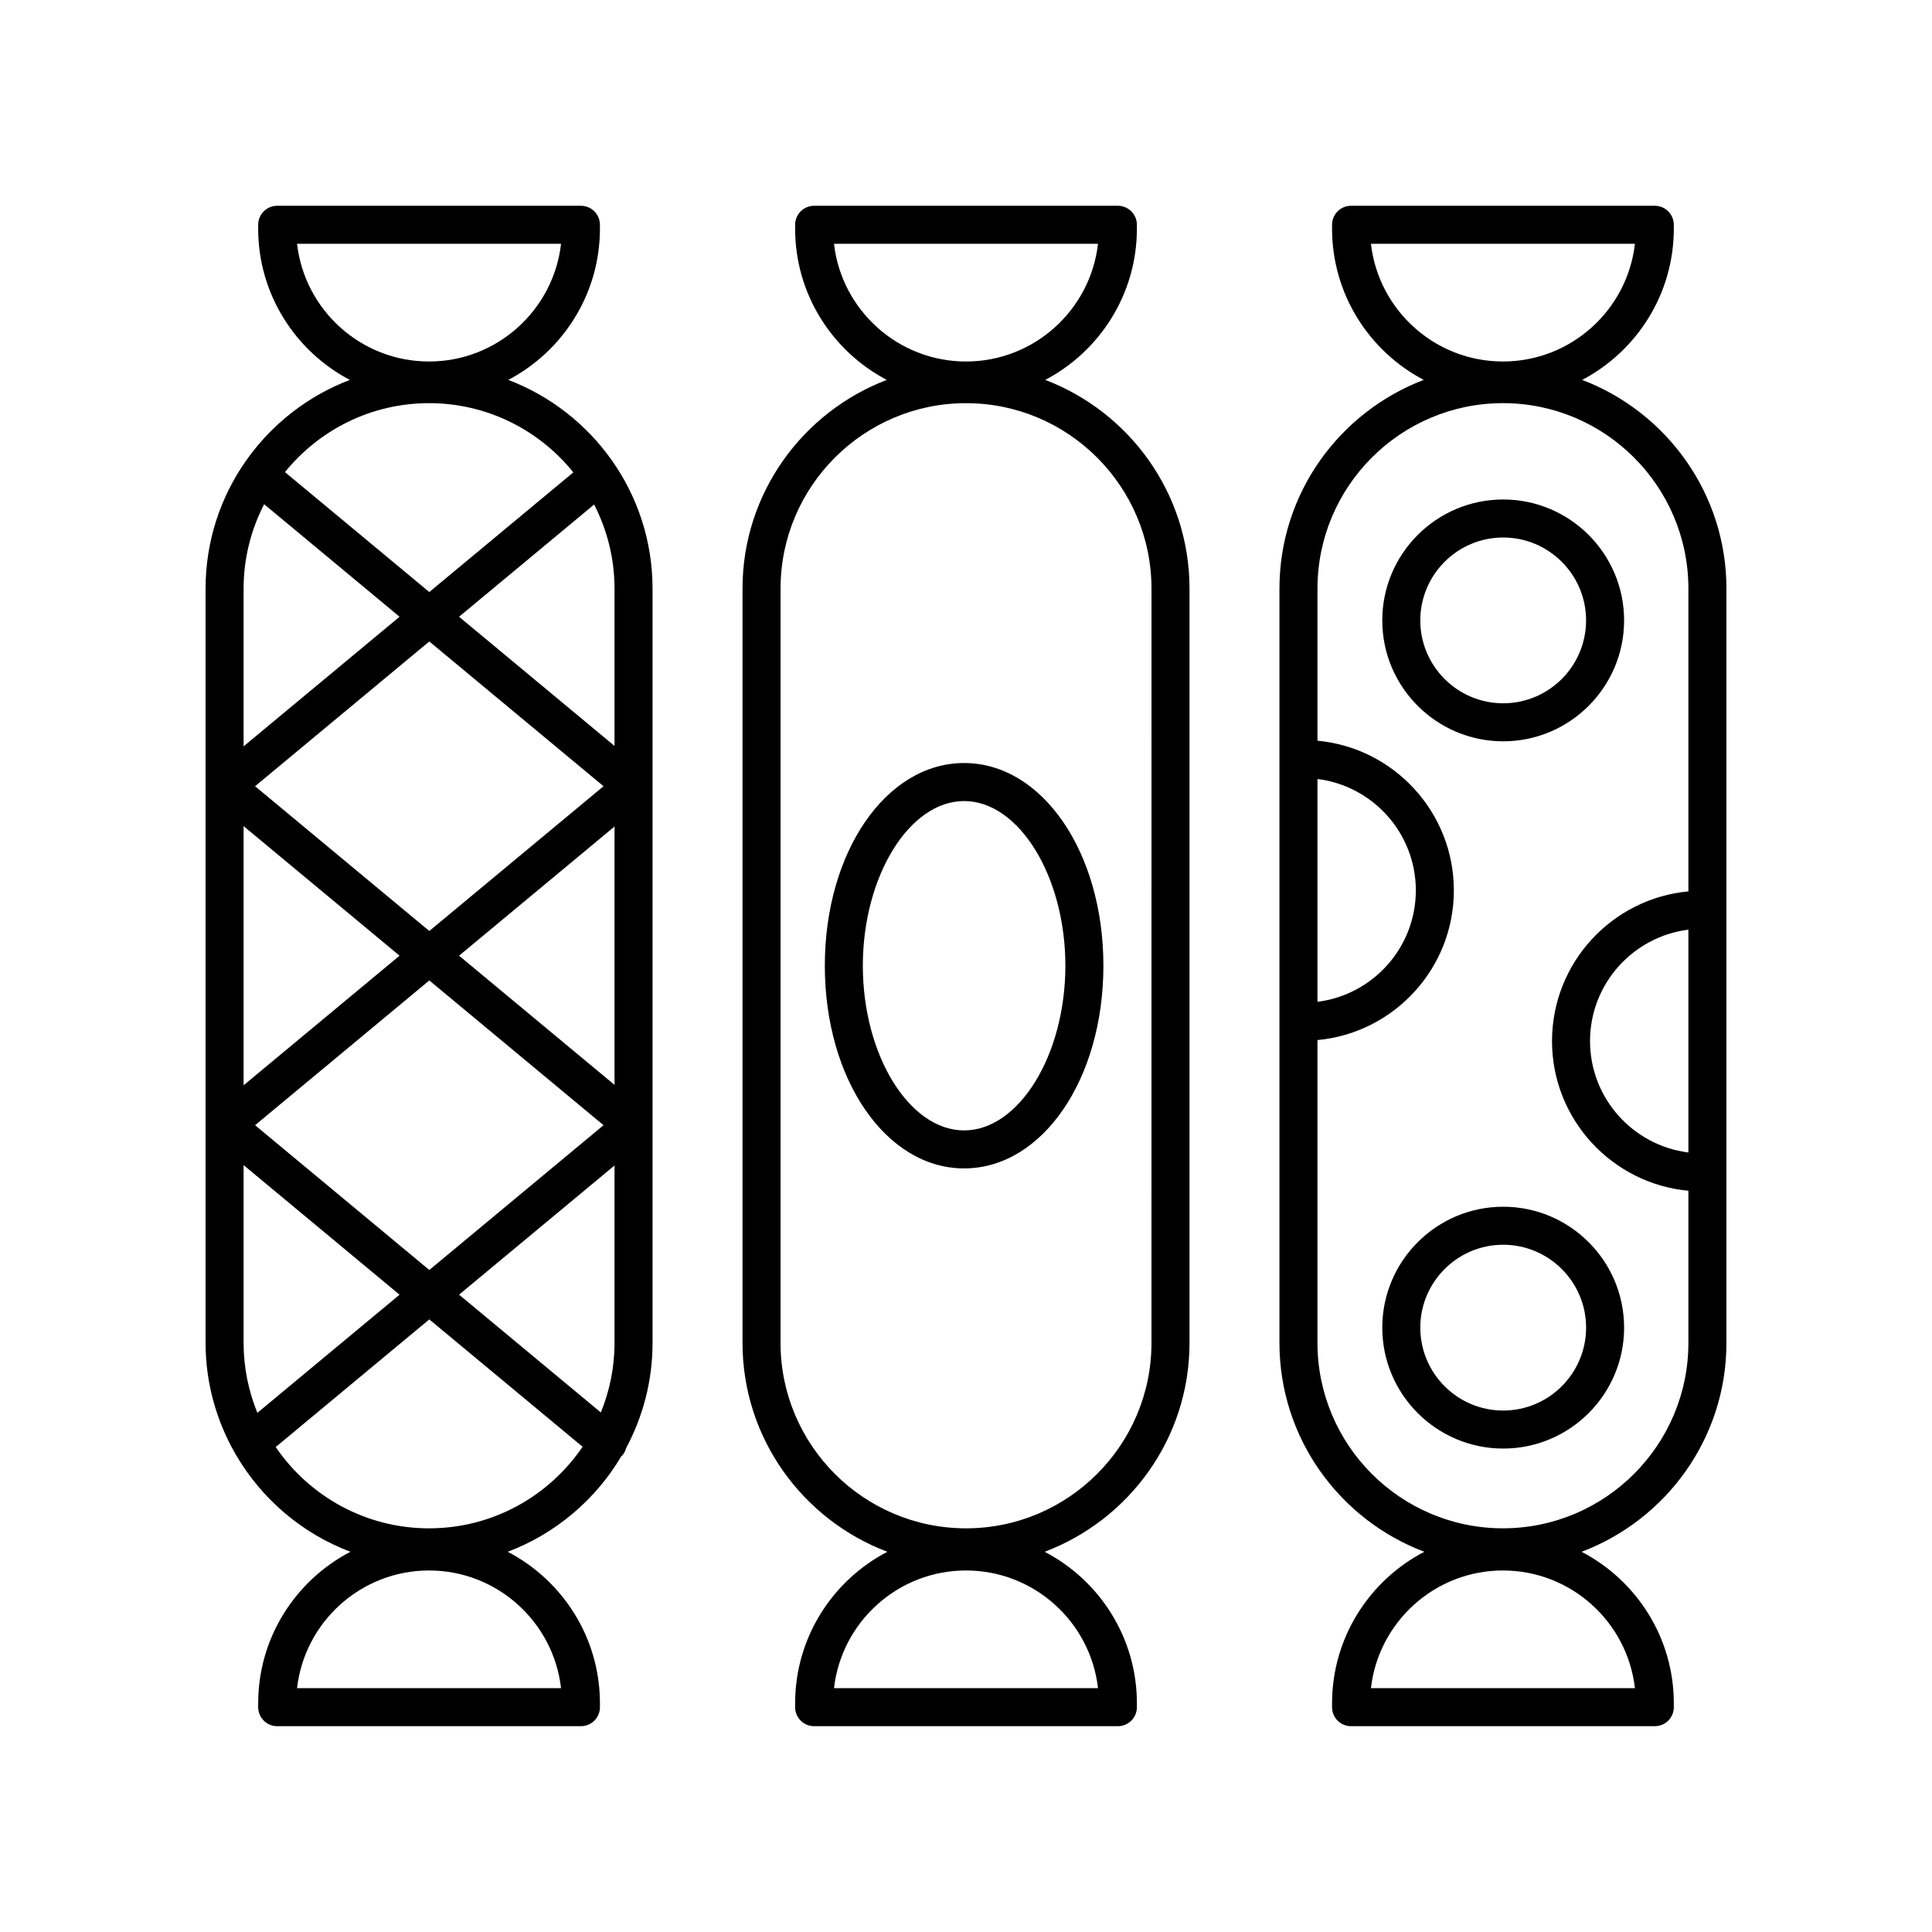
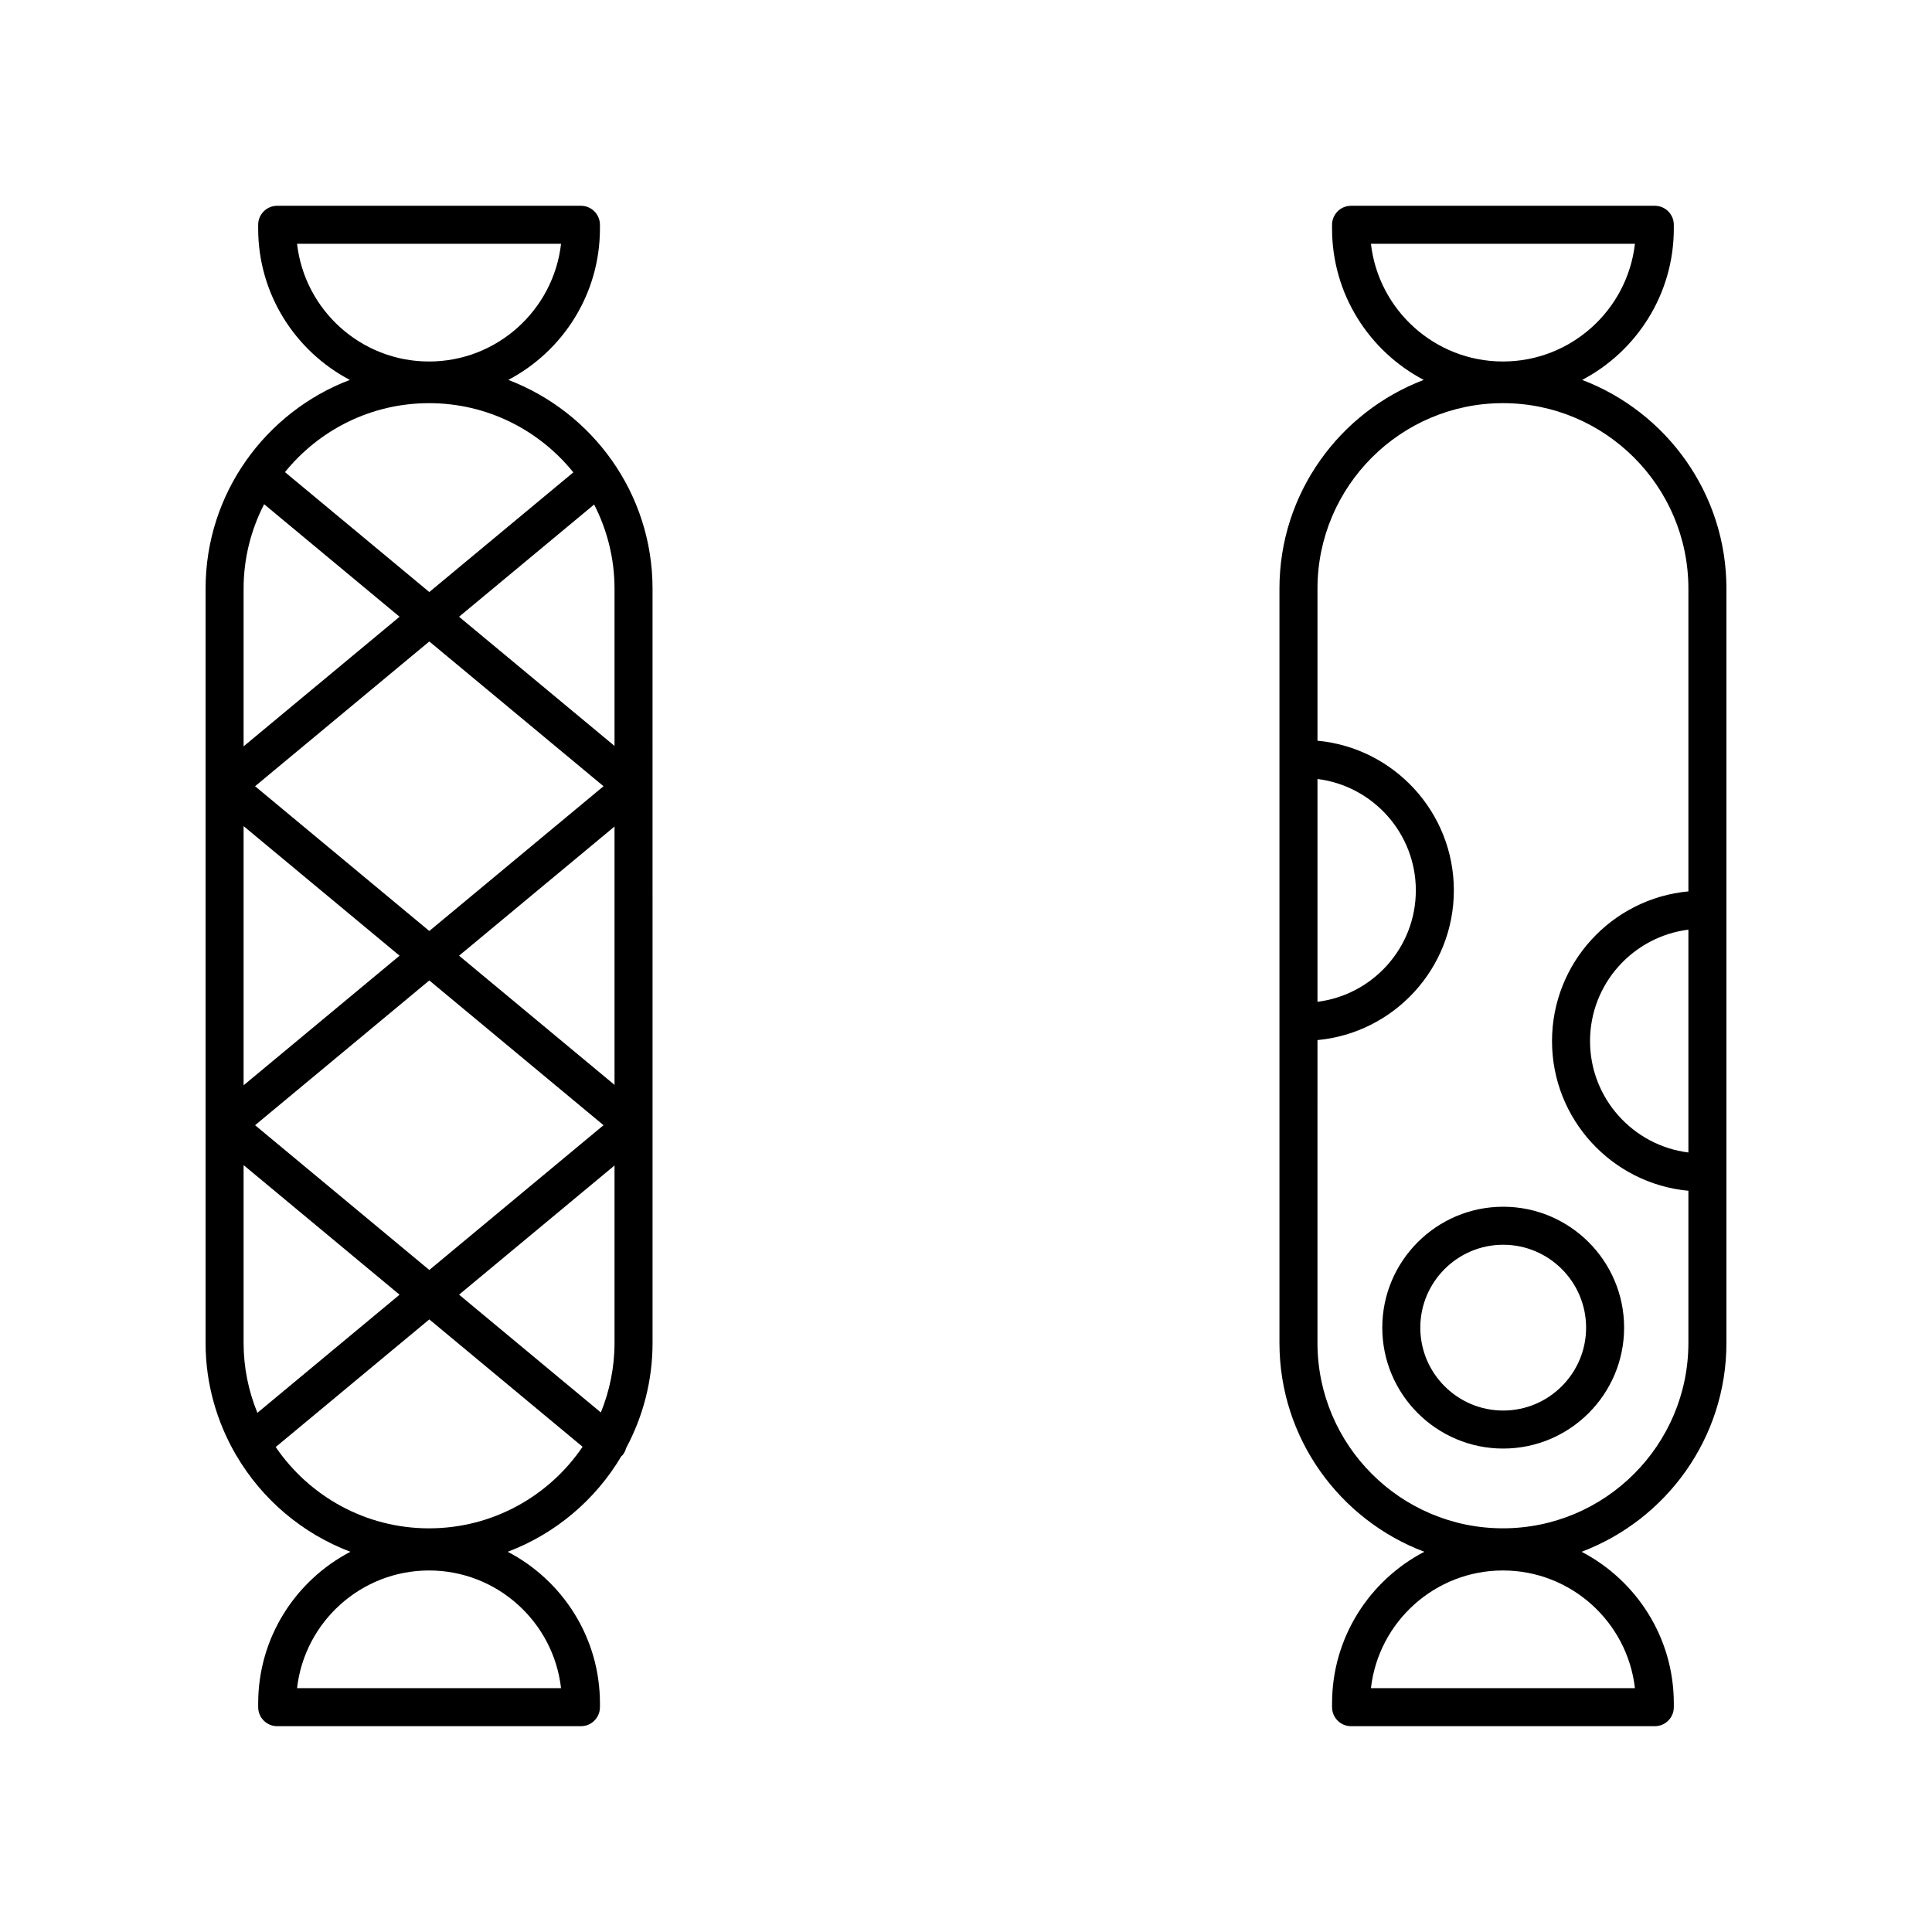
<svg xmlns="http://www.w3.org/2000/svg" fill="#000000" width="800px" height="800px" version="1.1" viewBox="144 144 512 512">
  <g>
-     <path d="m399.5 346.21c-20.699 0-36.914 23.598-36.914 53.715 0 30.121 16.215 53.715 36.914 53.715 20.699 0 36.914-23.598 36.914-53.715-0.004-30.117-16.219-53.715-36.914-53.715zm0 97.359c-14.547 0-26.84-19.984-26.84-43.641s12.289-43.641 26.84-43.641c14.547 0 26.836 19.984 26.836 43.641 0 23.652-12.293 43.641-26.836 43.641z" />
    <path d="m278.7 244.68c14.418-7.582 24.289-22.695 24.289-40.086v-1.02c0-2.781-2.254-5.039-5.039-5.039h-80.492c-2.781 0-5.039 2.254-5.039 5.039v1.02c0 17.391 9.871 32.504 24.289 40.086-22.309 8.496-38.227 30.051-38.227 55.312v199.88c0 10.758 2.93 20.828 7.965 29.535 0.055 0.074 0.066 0.164 0.129 0.238 0.008 0.012 0.023 0.012 0.031 0.023 6.82 11.648 17.48 20.742 30.258 25.57-14.5 7.559-24.441 22.707-24.441 40.16v1.02c0 2.781 2.254 5.039 5.039 5.039h80.492c2.781 0 5.039-2.254 5.039-5.039v-1.02c0-17.453-9.941-32.602-24.441-40.16 12.703-4.801 23.316-13.824 30.141-25.379 0.086-0.086 0.203-0.121 0.281-0.215 0.477-0.574 0.777-1.223 0.961-1.898 4.453-8.312 7-17.801 7-27.875l-0.004-199.88c0-25.262-15.918-46.816-38.23-55.312zm28.156 55.312v41.688l-41.203-34.234 35.801-29.746c3.426 6.699 5.402 14.262 5.402 22.293zm0 199.88c0 6.527-1.305 12.746-3.625 18.449l-37.574-31.223 41.199-34.234zm-92.859-222.25 35.891 29.824-41.332 34.34v-41.797c0-8.059 1.988-15.648 5.441-22.367zm92.859 153.88-41.199-34.234 41.199-34.234zm-49.086-40.781-46.172-38.363 46.172-38.363 46.172 38.363zm-49.215-27.793 41.332 34.34-41.332 34.344zm0 136.95v-47.113l41.332 34.344-37.676 31.305c-2.34-5.727-3.656-11.98-3.656-18.535zm3.043-57.688 46.172-38.363 46.172 38.363-46.172 38.367zm11.125-233.58h69.961c-2 17.527-16.926 31.188-34.98 31.188-18.055 0.004-32.98-13.66-34.98-31.188zm34.984 42.23c15.438 0 29.219 7.168 38.234 18.34l-38.172 31.715-38.25-31.781c9.016-11.133 22.777-18.273 38.188-18.273zm34.977 340.54h-69.961c2-17.527 16.926-31.188 34.98-31.188 18.055 0 32.98 13.66 34.98 31.188zm-34.977-42.355c-16.875 0-31.785-8.555-40.641-21.547l40.703-33.824 40.625 33.754c-8.848 13.035-23.785 21.617-40.688 21.617z" />
-     <path d="m421 244.68c14.422-7.582 24.289-22.695 24.289-40.086v-1.02c0-2.781-2.254-5.039-5.039-5.039h-80.496c-2.781 0-5.039 2.254-5.039 5.039v1.02c0 17.391 9.871 32.504 24.289 40.086-22.309 8.5-38.23 30.055-38.23 55.312v199.88c0 25.312 15.992 46.906 38.383 55.367-14.5 7.559-24.441 22.707-24.441 40.16v1.02c0 2.781 2.254 5.039 5.039 5.039h80.496c2.781 0 5.039-2.254 5.039-5.039v-1.02c0-17.453-9.941-32.602-24.441-40.16 22.391-8.461 38.383-30.051 38.383-55.367v-199.88c0-25.262-15.922-46.816-38.23-55.312zm-55.98-36.07h69.961c-1.996 17.527-16.922 31.191-34.977 31.191-18.059 0-32.984-13.664-34.984-31.191zm69.965 382.77h-69.965c2-17.527 16.926-31.188 34.984-31.188 18.055 0 32.98 13.66 34.98 31.188zm14.168-91.504c0 27.098-22.051 49.148-49.152 49.148-27.102 0-49.152-22.051-49.152-49.148l0.004-199.88c0-27.102 22.051-49.152 49.152-49.152s49.152 22.051 49.152 49.152z" />
    <path d="m563.29 244.68c14.422-7.582 24.289-22.695 24.289-40.086v-1.02c0-2.781-2.254-5.039-5.039-5.039h-80.492c-2.781 0-5.039 2.254-5.039 5.039v1.02c0 17.391 9.871 32.504 24.289 40.086-22.309 8.5-38.23 30.055-38.23 55.312v199.88c0 25.312 15.992 46.906 38.383 55.367-14.5 7.559-24.441 22.707-24.441 40.16v1.02c0 2.781 2.254 5.039 5.039 5.039h80.492c2.781 0 5.039-2.254 5.039-5.039v-1.02c0-17.453-9.941-32.602-24.441-40.16 22.391-8.461 38.383-30.055 38.383-55.367v-199.88c0-25.262-15.922-46.816-38.23-55.312zm-55.977-36.07h69.961c-2 17.527-16.926 31.188-34.98 31.188-18.055 0.004-32.98-13.66-34.98-31.188zm-14.168 141.83c14.672 1.836 26.066 14.363 26.066 29.523s-11.395 27.688-26.066 29.523zm84.129 240.94h-69.961c2-17.527 16.926-31.188 34.98-31.188s32.98 13.66 34.98 31.188zm14.168-141.96c-14.672-1.836-26.066-14.363-26.066-29.523 0-15.164 11.395-27.688 26.066-29.527zm0-69.195c-20.242 1.883-36.141 18.949-36.141 39.672s15.902 37.789 36.141 39.668v40.305c0 27.098-22.051 49.148-49.152 49.148-27.098 0-49.148-22.051-49.148-49.148l0.004-80.238c20.242-1.883 36.141-18.945 36.141-39.668s-15.902-37.789-36.141-39.668v-40.305c0-27.102 22.051-49.152 49.148-49.152 27.102 0 49.148 22.047 49.148 49.152z" />
    <path d="m510.32 495.84c0 17.672 14.375 32.043 32.043 32.043 17.672 0 32.043-14.375 32.043-32.043 0-17.672-14.375-32.043-32.043-32.043s-32.043 14.371-32.043 32.043zm54.012 0c0 12.113-9.855 21.969-21.969 21.969s-21.969-9.855-21.969-21.969c0-12.113 9.855-21.969 21.969-21.969 12.117 0 21.969 9.855 21.969 21.969z" />
-     <path d="m542.36 276.37c-17.672 0-32.043 14.375-32.043 32.043 0 17.668 14.375 32.043 32.043 32.043 17.672 0 32.043-14.375 32.043-32.043 0-17.672-14.375-32.043-32.043-32.043zm0 54.008c-12.113 0-21.969-9.855-21.969-21.965 0-12.113 9.855-21.969 21.969-21.969s21.969 9.855 21.969 21.969c-0.004 12.109-9.855 21.965-21.969 21.965z" />
  </g>
</svg>